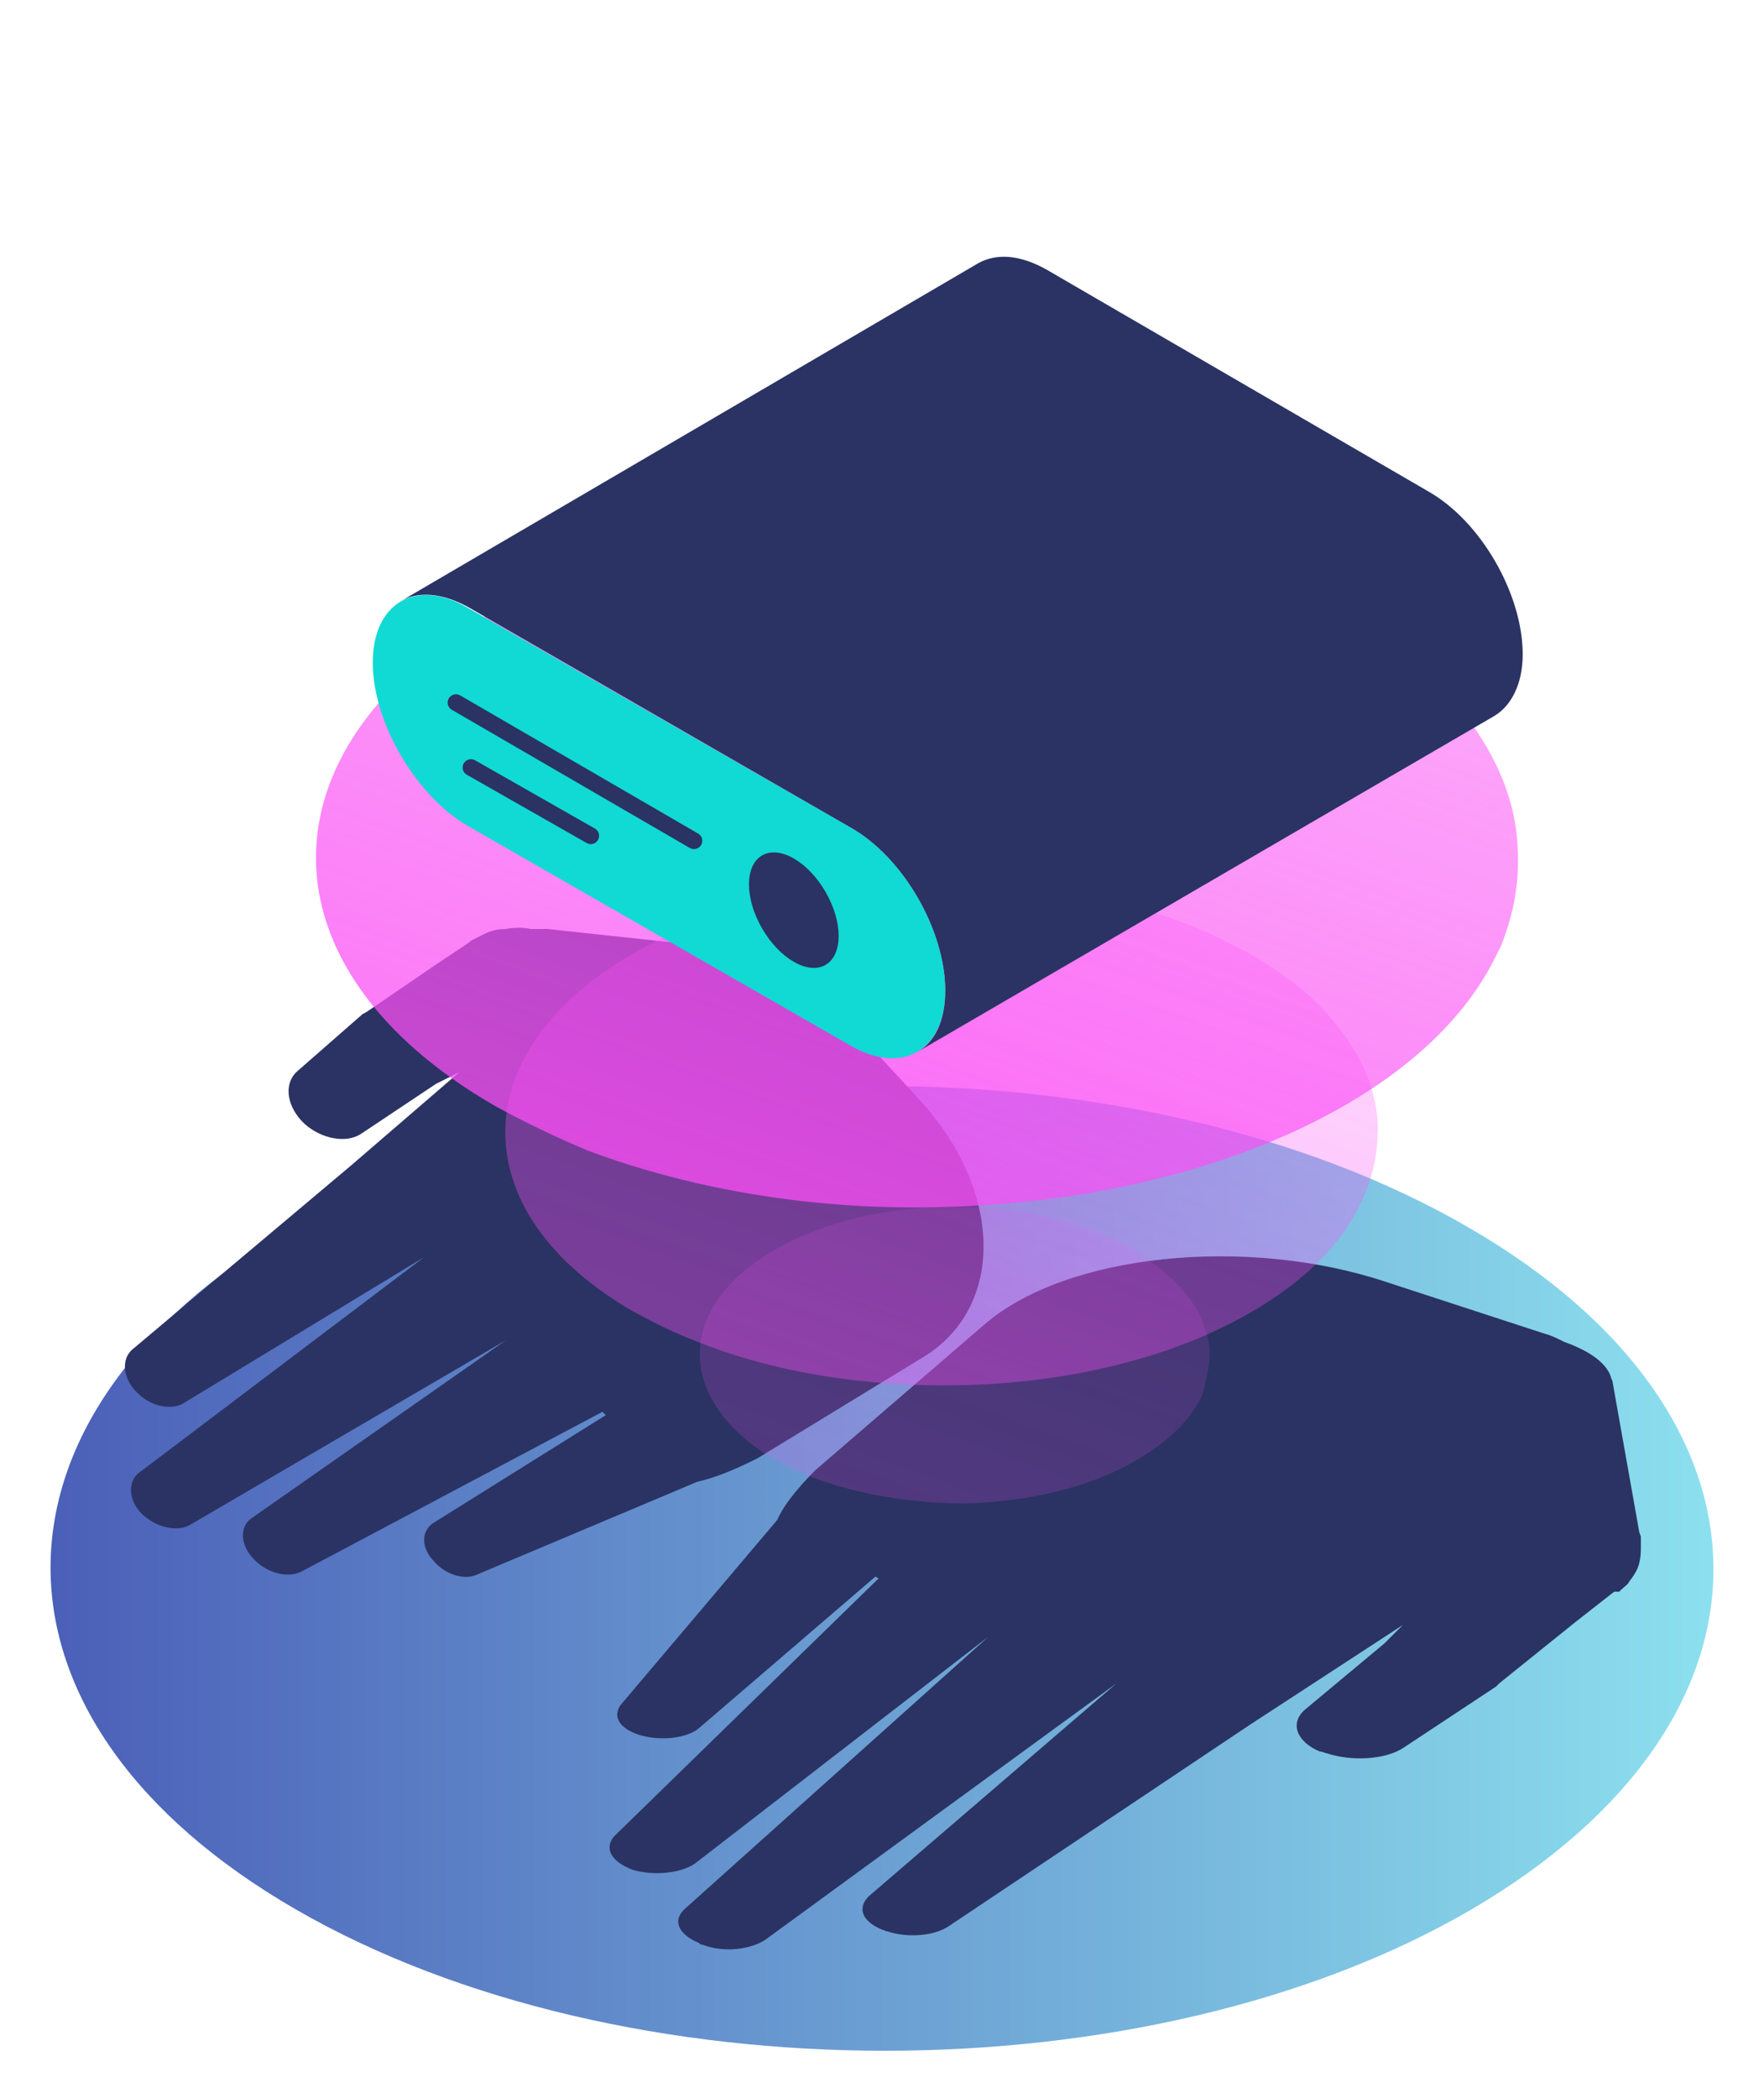
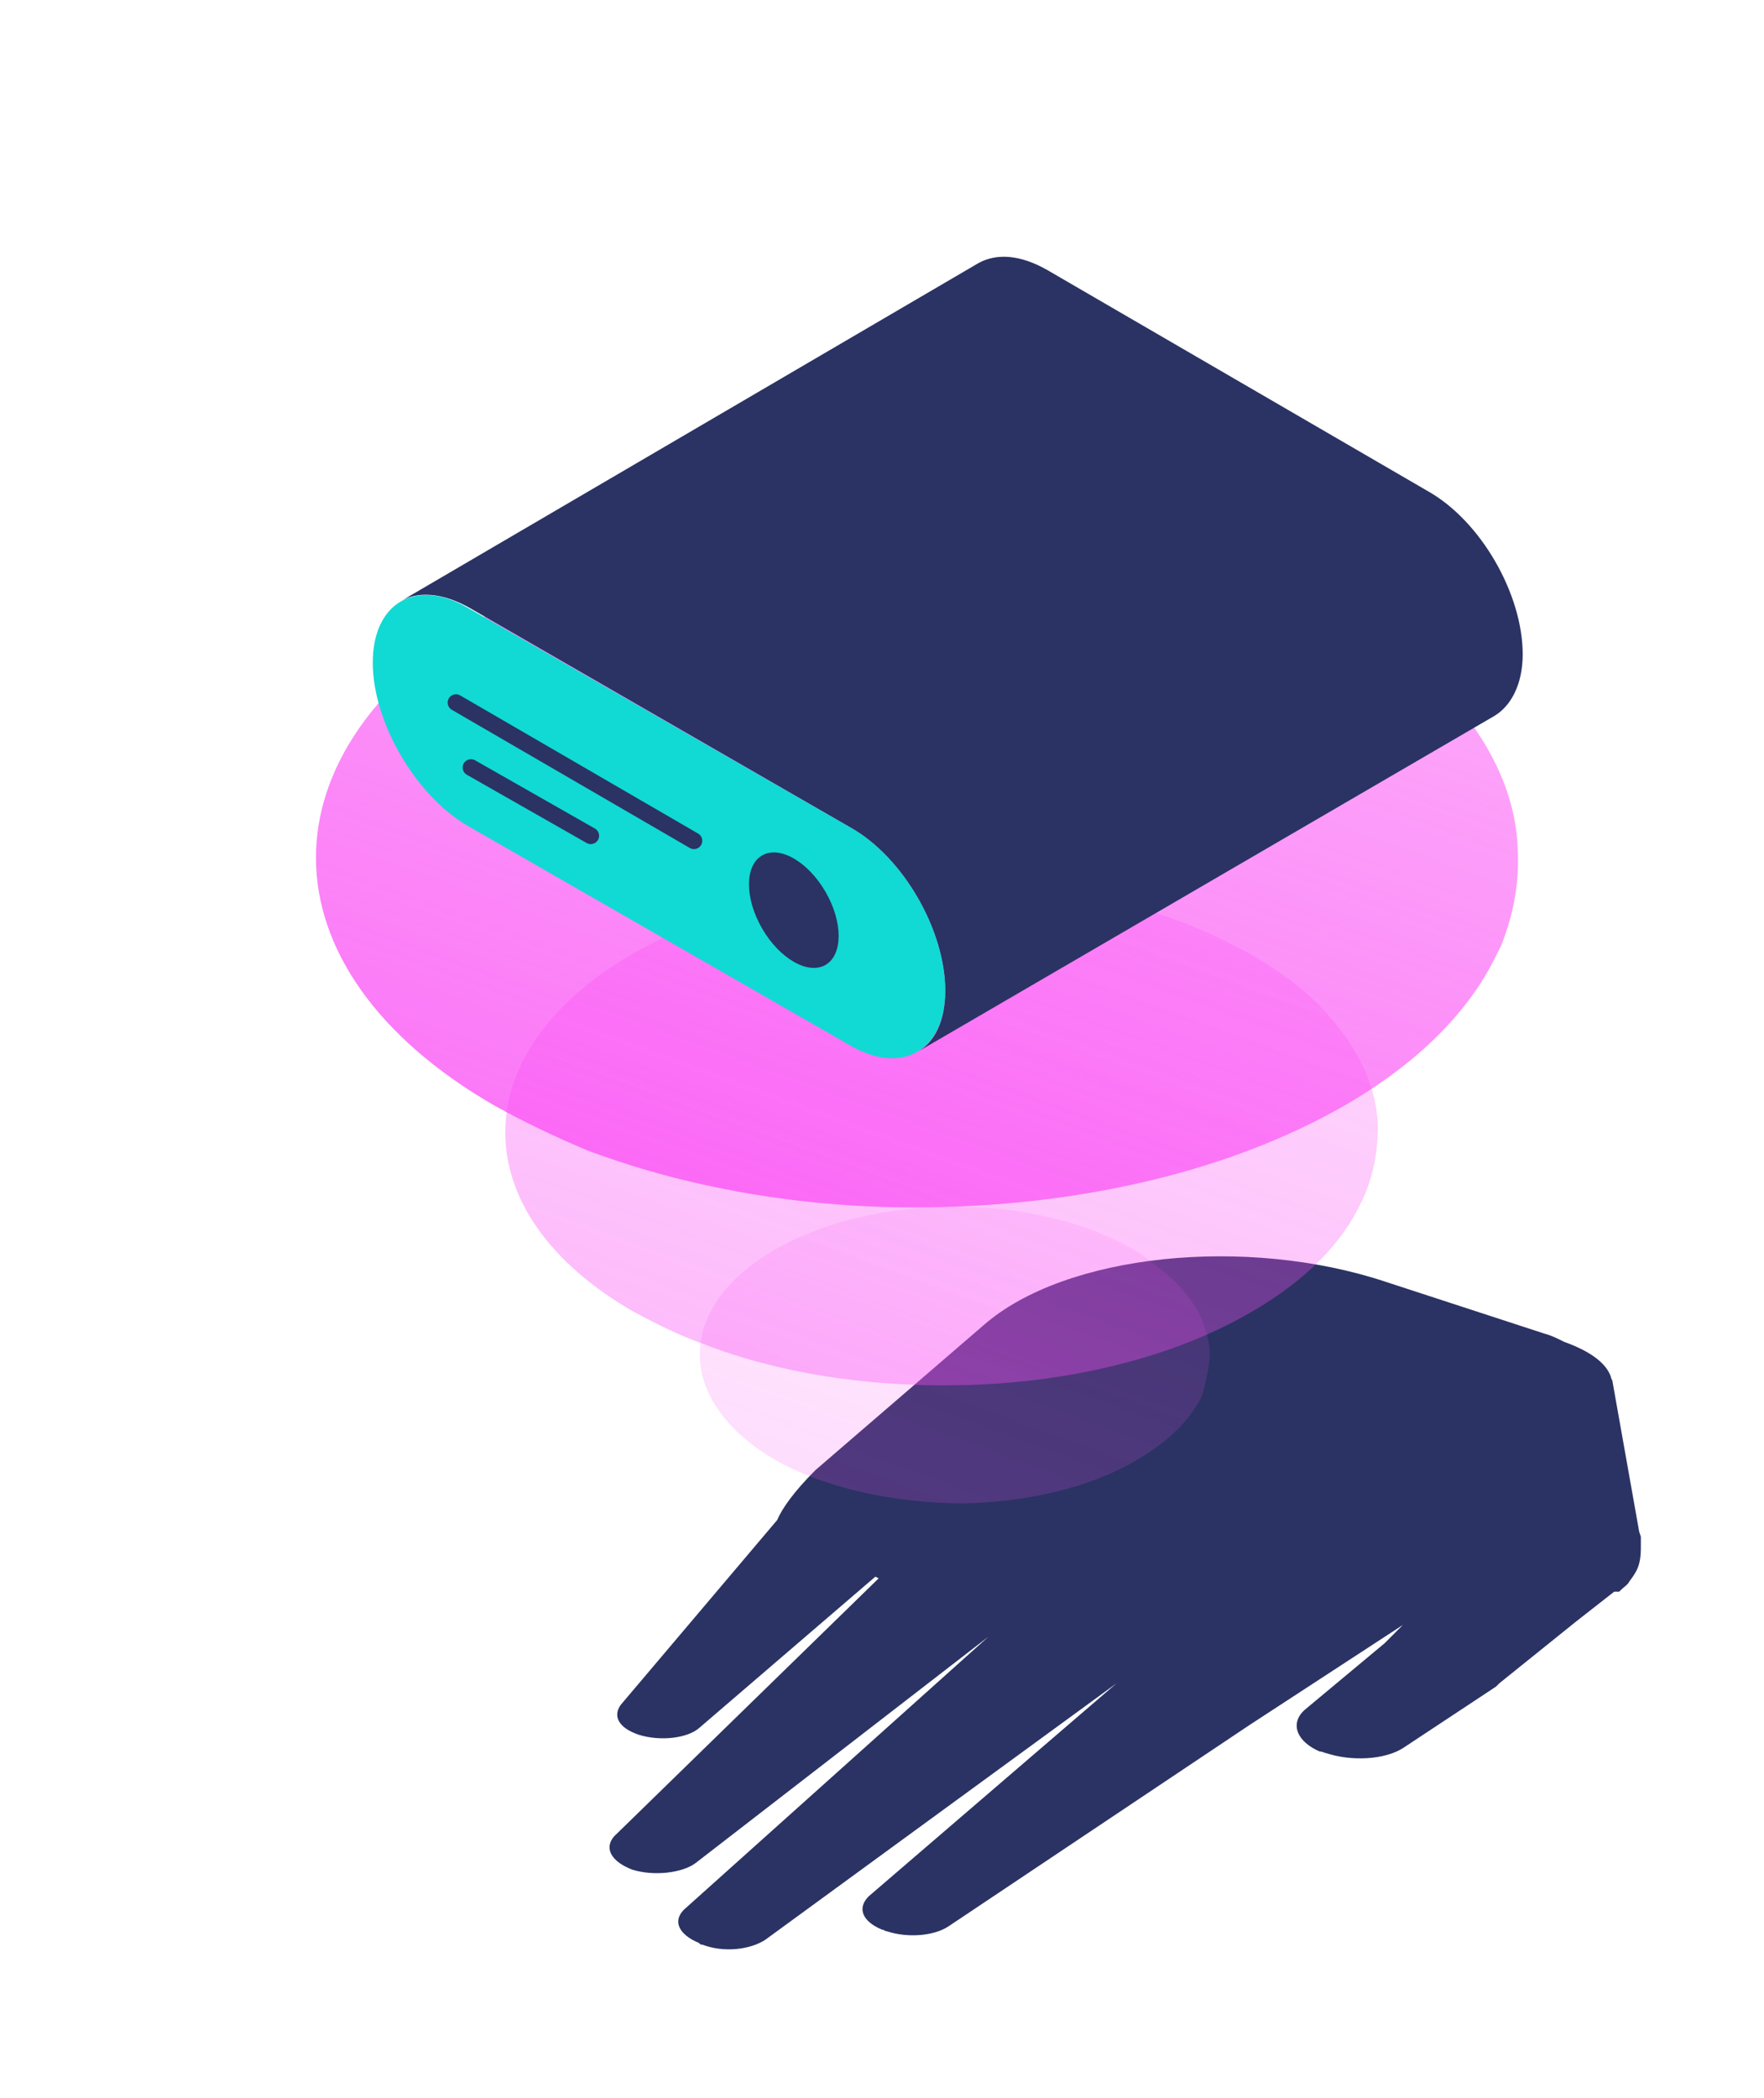
<svg xmlns="http://www.w3.org/2000/svg" xmlns:xlink="http://www.w3.org/1999/xlink" enable-background="new 0 0 106 126" height="126" viewBox="0 0 106 126" width="106">
  <linearGradient id="a" gradientUnits="userSpaceOnUse" x1="3" x2="103" y1="94.222" y2="94.222">
    <stop offset="0" stop-color="#4b5fb8" />
    <stop offset="1" stop-color="#8ce0ee" />
  </linearGradient>
  <linearGradient id="b">
    <stop offset=".002" stop-color="#fa4ff4" stop-opacity=".8" />
    <stop offset="1" stop-color="#fc51f6" stop-opacity=".2" />
  </linearGradient>
  <linearGradient id="c" gradientUnits="userSpaceOnUse" x1="53.027" x2="68.513" xlink:href="#b" y1="93.245" y2="50.698" />
  <linearGradient id="d" gradientUnits="userSpaceOnUse" x1="49.137" x2="75.663" xlink:href="#b" y1="88.29" y2="15.412" />
  <linearGradient id="e" gradientUnits="userSpaceOnUse" x1="44.958" x2="81.458" xlink:href="#b" y1="79.455" y2="-20.83" />
-   <path d="m88.2 73.7c19.6 11.3 19.7 29.6.2 41-19.4 11.3-51 11.3-70.6 0-19.6-11.3-19.7-29.6-.2-41 19.4-11.3 51.1-11.3 70.6 0z" fill="url(#a)" />
  <path d="m92.8 80.1c.4.1.8.3 1.2.5 1.4.5 2.5 1.2 2.8 2.1 0 .1.1.2.1.3l1.6 9 .1.3v.2.3c0 .4 0 .7-.1 1.1s-.3.7-.6 1.1c-.1.2-.3.3-.5.5l-.1.1h-.3l-2.3 1.8-4.6 3.7-.2.2-5.6 3.7c-1.1.7-3.1.8-4.6.3-.1 0-.2-.1-.4-.1-1.4-.6-1.8-1.7-.9-2.5l4.8-4-.2.2 1.3-1.3-9.2 6-18.1 12.1c-.9.6-2.5.7-3.7.3-.1 0-.2-.1-.3-.1-1.2-.5-1.5-1.3-.8-2l14.9-12.8-21.1 15.4c-.9.6-2.5.8-3.8.3-.1 0-.1 0-.2-.1-1.2-.5-1.6-1.3-.9-2l18.3-16.4-17.6 13.6c-.8.6-2.5.8-3.8.4-1.3-.5-1.7-1.3-1.1-2l15.9-15.5-.2-.1-10.6 9.1c-.7.6-2.3.8-3.6.4-1.2-.4-1.6-1.1-1.1-1.8l9.4-11.1c.3-.7 1-1.7 2.3-3l10.1-8.7c4.9-4.3 15.8-5.4 24.2-2.6z" fill="#2a3363" />
-   <path d="m55.2 66c5.1 5.5 5.2 12.5.3 15.5l-10 6.1c-1.6.8-2.7 1.2-3.6 1.4l-13.3 5.6c-.7.3-1.8 0-2.5-.8-.8-.8-.8-1.8-.1-2.3l10.4-6.5-.2-.2-18.1 9.6c-.8.4-2 .1-2.8-.7-.9-.9-.9-2-.2-2.5l15.3-10.7-19 11.1c-.7.4-1.9.2-2.8-.6 0 0-.1-.1-.1-.1-.8-.8-.8-1.9-.2-2.4l17.2-13-14.5 8.8c-.7.4-1.9.2-2.7-.6-.1-.1-.1-.1-.2-.2-.7-.8-.8-1.8-.2-2.4l13.2-11.1 6.5-5.6-1.6.8.2-.1-4.5 3c-.9.6-2.4.3-3.4-.6-.1-.1-.2-.2-.2-.2-.9-1-1-2.2-.3-2.9l4-3.5.2-.1 4.1-2.8 2.1-1.4.1-.1.2-.1.6-.3c.4-.2.8-.3 1.3-.3.5-.1 1-.1 1.5 0h.4.2.4l12.1 1.3c.1 0 .3 0 .4.1 1.2.2 2.4.9 3.2 1.8.3.3.6.5.9.8z" fill="#2a3363" />
  <path d="m72.7 81.2c-.1-1.3-.6-2.5-1.6-3.7-.7-.8-1.7-1.6-2.9-2.4-6-3.5-15.7-3.5-21.7 0s-5.9 9.1.1 12.6c.7.4 1.6.8 2.4 1.1 2.7 1 5.9 1.5 9 1.5 3.7-.1 7.4-.9 10.3-2.6 1.9-1.1 3.2-2.4 3.9-3.8 0-.1.1-.2.1-.3.2-.8.4-1.6.4-2.4z" fill="url(#c)" opacity=".25" />
  <path d="m82.8 67.6c-.1-2.2-1-4.3-2.7-6.3-1.2-1.5-2.9-2.8-5-4-10.3-5.9-26.9-5.9-37.1 0s-10.2 15.6.1 21.5c1.3.7 2.7 1.4 4.1 1.9 4.6 1.8 10 2.6 15.4 2.5 6.4-.1 12.8-1.6 17.6-4.4 3.3-1.9 5.5-4.2 6.6-6.6.1-.1.1-.3.2-.4.6-1.5.8-2.8.8-4.2z" fill="url(#d)" opacity=".5" />
  <path d="m91.2 51c-.1-3-1.4-6-3.7-8.7-1.7-2-4-3.9-6.9-5.5-14.1-8.2-37-8.2-51.1 0s-14 21.4.2 29.6c1.8 1 3.7 1.9 5.6 2.7 6.4 2.4 13.8 3.6 21.2 3.4 8.8-.2 17.5-2.2 24.3-6.1 4.5-2.6 7.5-5.7 9.1-9 .1-.2.2-.4.3-.6.8-2 1.1-3.9 1-5.8z" fill="url(#e)" />
  <g enable-background="new">
    <path d="m85.8 29.5-22.9-13.3c-1.6-.9-3-1-4.1-.4l-34.7 20.3c1-.6 2.5-.5 4.1.4l22.9 13.2c3.2 1.8 5.7 6.2 5.7 9.8 0 1.8-.6 3.1-1.7 3.7l34.7-20.2c1-.6 1.7-1.9 1.7-3.7 0-3.6-2.5-8-5.7-9.8z" fill="#2a3363" />
    <path d="m51.1 49.7c3.2 1.8 5.7 6.2 5.7 9.8s-2.6 5.1-5.7 3.3l-23-13.2c-3.1-1.8-5.7-6.2-5.7-9.8s2.6-5.1 5.7-3.3z" fill="#10dad3" />
  </g>
  <ellipse cx="47.7" cy="54.6" fill="#2a3363" rx="2.2" ry="3.8" transform="matrix(.865 -.502 .502 .865 -20.969 31.384)" />
  <g fill="none" stroke="#2a3363" stroke-linecap="round" stroke-miterlimit="10">
    <path d="m27.4 42.2 14.3 8.3" />
    <path d="m28.3 46.1 7.2 4.1" />
  </g>
</svg>